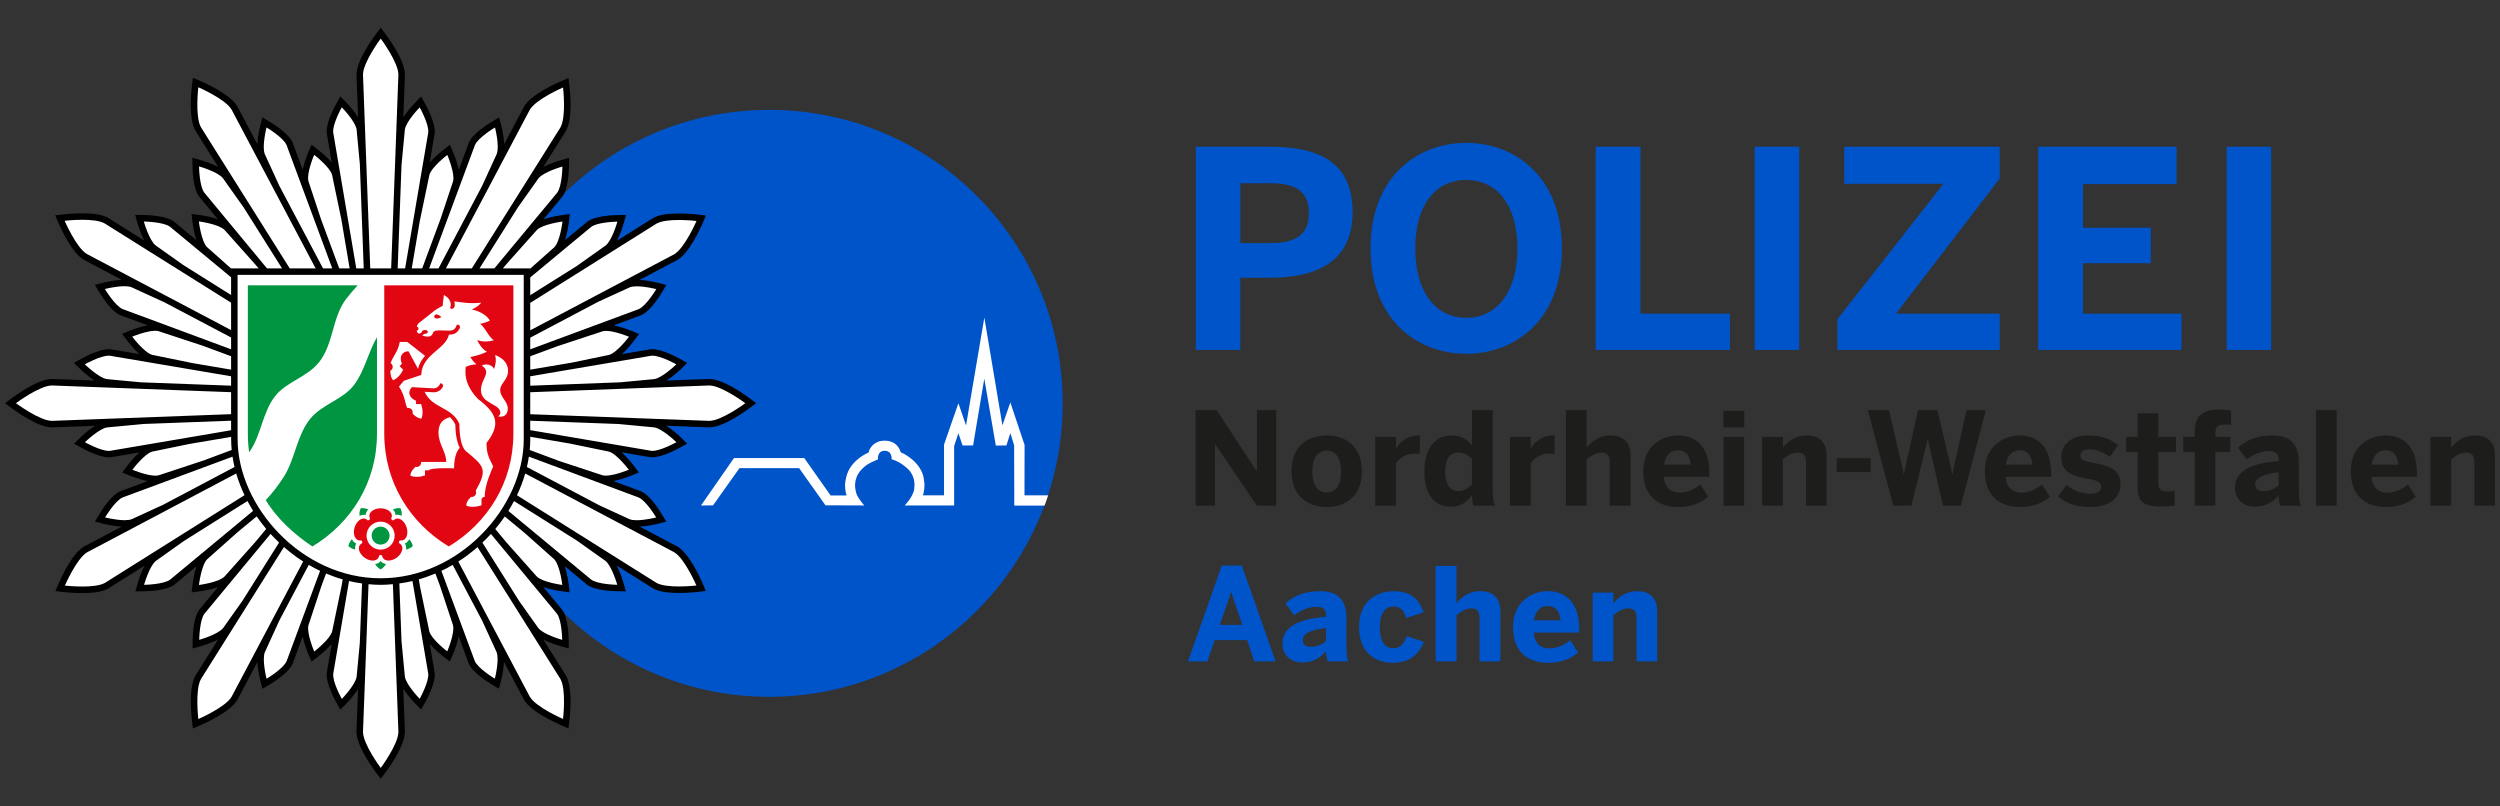
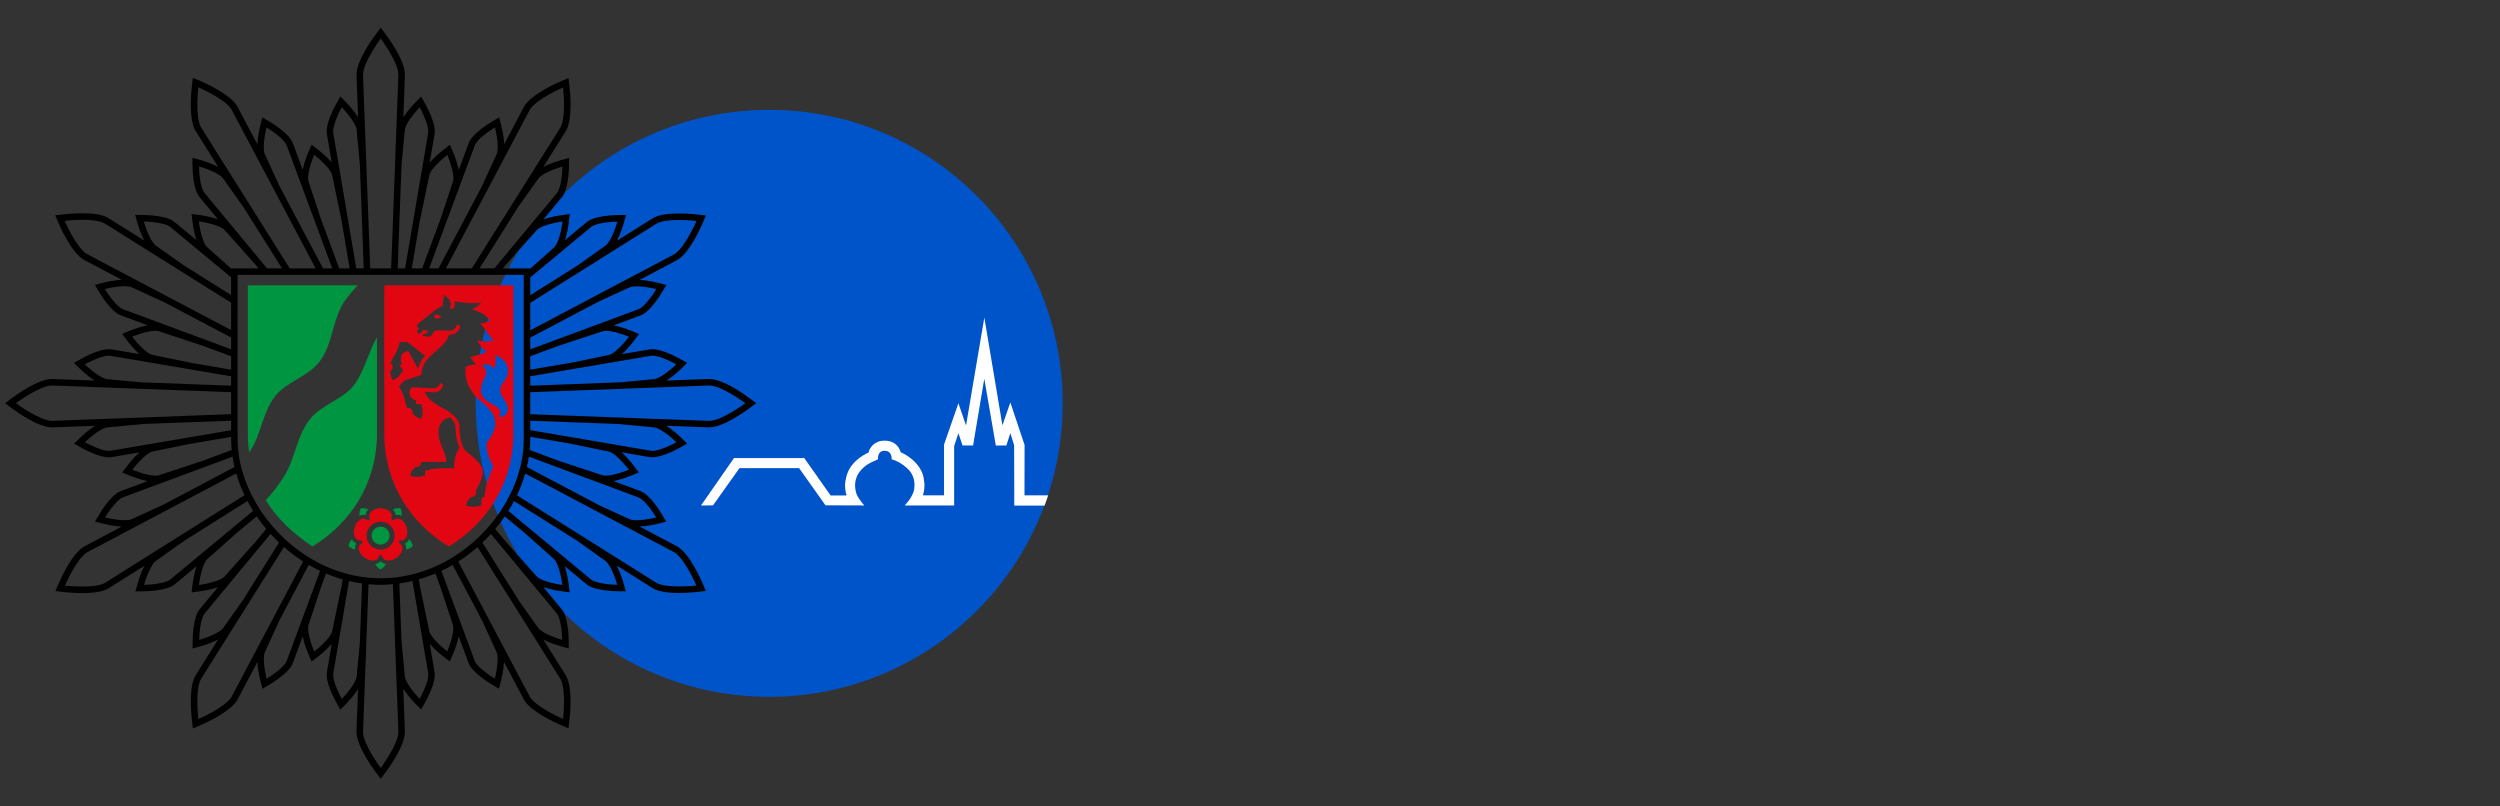
<svg xmlns="http://www.w3.org/2000/svg" height="80" width="248">
  <rect width="100%" height="100%" fill="#333333" stroke="none" />
  <path d="M105.418 40.01c0 16.08-13.035 29.113-29.111 29.113-16.082 0-29.116-13.033-29.116-29.113 0-16.077 13.034-29.111 29.116-29.111 16.076-.001 29.111 13.034 29.111 29.111z" fill="#0054CA" />
  <g fill="#0054CA">
-     <path d="M118.622 34.715V14.557h7.329c4.305 0 8.227 1.145 8.227 6.457 0 5.422-4.246 6.538-8.279 6.538h-2.861v7.163h-4.416zm4.414-10.599h3.022c2.753 0 3.786-1.063 3.786-2.996 0-1.878-1.006-2.941-3.786-2.941h-3.022v5.937zM135.955 24.637c0-7.084 4.63-10.462 9.505-10.462 4.85 0 9.479 3.378 9.479 10.462 0 7.081-4.63 10.458-9.479 10.458-4.875 0-9.505-3.377-9.505-10.458zm14.572 0c0-4.224-1.961-6.786-5.067-6.786-3.134 0-5.066 2.563-5.066 6.786 0 4.223 1.933 6.892 5.066 6.892 3.106-.001 5.067-2.67 5.067-6.892zM158.293 34.715V14.557h4.443v16.562h8.878v3.597h-13.321zM174.072 34.715V14.557h4.412v20.158h-4.412zM182.275 34.715v-3.05l10.511-13.43h-9.834v-3.679h15.418v3.159l-10.292 13.402h10.292v3.597h-16.095zM202.19 34.715V14.557h13.729v3.704h-9.284v4.333h6.723v3.513h-6.723v5.012h9.776v3.597H202.19zM220.885 34.715V14.557h4.411v20.158h-4.411z" />
-   </g>
+     </g>
  <g fill="#1D1D1B">
-     <path d="M118.604 50.161v-9.474h2.089l3.965 6.042h.028v-6.042h1.92v9.474h-1.92l-4.137-6.093h-.025v6.093h-1.92zM128.118 46.755c0-2.675 1.836-3.562 3.501-3.562 1.646 0 3.479.887 3.479 3.562 0 2.649-1.832 3.548-3.479 3.548-1.653 0-3.501-.899-3.501-3.548zm4.916.014c0-1.144-.393-2.057-1.415-2.057-.994 0-1.436.827-1.436 2.057 0 1.14.381 2.087 1.436 2.087.972-.001 1.415-.848 1.415-2.087zM136.415 50.161v-6.822h2.064v1.14h.012c.376-.577 1.023-1.285 2.309-1.285h.063l-.025 1.832c-.083-.012-.412-.035-.536-.035-.823 0-1.435.431-1.822.936v4.235h-2.065zM141.301 46.808c0-2.359 1.084-3.614 2.649-3.614.924 0 1.583.338 2.07.998v-3.504h2.064v7.809c0 .822.05 1.32.205 1.665h-2.115c-.084-.171-.154-.681-.154-1.021-.45.611-1.086 1.126-2.095 1.126-1.552-.001-2.624-1.104-2.624-3.459zm4.72 1.239v-2.52c-.45-.424-.816-.63-1.353-.63-.86 0-1.31.653-1.31 1.896 0 1.138.412 1.922 1.333 1.922.526.001 1-.32 1.33-.668zM149.791 50.161v-6.822h2.058v1.14h.019c.367-.577 1.022-1.285 2.301-1.285h.061l-.024 1.832c-.074-.012-.405-.035-.536-.035-.816 0-1.434.431-1.819.936v4.235h-2.06zM155.335 50.161v-9.474h2.058v3.724c.411-.537 1.165-1.218 2.358-1.218 1.164 0 1.995.581 1.995 1.984v4.983h-2.059v-4.328c0-.611-.231-.936-.792-.936-.567 0-1.041.28-1.503.679v4.585h-2.057zM163.008 46.755c0-2.649 2.02-3.562 3.428-3.562 1.412 0 3.138.708 3.138 3.805v.306h-4.521c.106 1.128.729 1.565 1.589 1.565.806 0 1.561-.398 2.022-.822l.791 1.228c-.791.681-1.778 1.028-2.969 1.028-1.775 0-3.478-.912-3.478-3.548zm4.719-.667c-.098-.961-.534-1.422-1.303-1.422-.642 0-1.191.424-1.347 1.422h2.65zM170.96 42.403v-1.652h2.07v1.652h-2.07zm.012 7.758v-6.822h2.047v6.822h-2.047zM174.803 50.161v-6.822h2.057v1.072c.412-.537 1.166-1.218 2.358-1.218 1.152 0 1.982.581 1.982 1.984v4.983h-2.045v-4.328c0-.611-.231-.936-.811-.936-.549 0-1.022.28-1.485.679v4.585h-2.056zM182.2 46.831v-1.38h3.368v1.38H182.2zM187.813 50.161l-2.526-9.474h2.103l.997 4.314c.182.694.332 1.267.462 2.07h.025c.111-.778.269-1.376.437-2.059l.959-4.326h1.922l1.021 4.352c.181.757.319 1.194.45 2.033h.025c.123-.851.243-1.239.424-2.008l.959-4.377h1.922l-2.477 9.474h-1.777l-1.495-6.593h-.025l-1.604 6.593h-1.802zM196.902 46.755c0-2.649 2.026-3.562 3.431-3.562 1.409 0 3.137.708 3.137 3.805v.306h-4.517c.102 1.128.731 1.565 1.586 1.565.811 0 1.564-.398 2.026-.822l.791 1.228c-.791.681-1.775 1.028-2.969 1.028-1.782 0-3.485-.912-3.485-3.548zm4.727-.667c-.105-.961-.535-1.422-1.309-1.422-.636 0-1.192.424-1.342 1.422h2.651zM204.163 49.249l.823-1.145c.61.535 1.534.876 2.37.876.637 0 1.085-.218 1.085-.665 0-.468-.356-.648-1.291-.819-1.297-.228-2.675-.535-2.675-2.136 0-1.368 1.121-2.167 2.649-2.167 1.39 0 2.238.361 2.993.961l-.806 1.167c-.689-.475-1.371-.743-2.013-.743-.586 0-.917.231-.917.6 0 .412.369.581 1.218.729 1.339.229 2.76.542 2.76 2.089 0 1.653-1.435 2.307-3.004 2.307-1.501 0-2.5-.463-3.192-1.054zM212.053 48.239v-3.404h-1.141v-1.496h1.141v-2.346h2.052v2.346h1.753v1.496h-1.753v2.955c0 .729.199.961.943.961.229 0 .541-.023.677-.074v1.473c-.148.037-.901.098-1.352.098-2.026-.001-2.32-.73-2.32-2.009zM217.719 50.161v-5.326h-1.143v-1.496h1.143v-.473c0-1.144.342-2.231 2.361-2.231.399 0 1.13.065 1.246.091v1.435c-.104-.025-.397-.053-.604-.053-.497 0-.959.09-.959.819v.412h1.484v1.496h-1.484v5.326h-2.044zM221.709 48.42c0-1.575 1.336-2.443 4.329-2.687v-.169c0-.5-.256-.815-.924-.815-.867 0-1.607.354-2.237.841l-.874-1.179c.681-.611 1.703-1.218 3.405-1.218 1.871 0 2.637.926 2.637 2.677v2.626c0 .822.058 1.32.193 1.665h-2.044c-.096-.282-.156-.611-.156-.998-.63.704-1.373 1.103-2.383 1.103-1.048 0-1.946-.679-1.946-1.846zm4.329-.292v-1.271c-1.63.167-2.32.579-2.32 1.202 0 .438.312.657.761.657.717 0 1.215-.245 1.559-.588zM229.75 50.161v-9.474h2.052v9.474h-2.052zM233.2 46.755c0-2.649 2.019-3.562 3.428-3.562 1.411 0 3.137.708 3.137 3.805v.306h-4.521c.107 1.128.73 1.565 1.59 1.565.806 0 1.56-.398 2.021-.822l.792 1.228c-.792.681-1.778 1.028-2.969 1.028-1.775 0-3.478-.912-3.478-3.548zm4.719-.667c-.098-.961-.535-1.422-1.303-1.422-.642 0-1.191.424-1.347 1.422h2.65zM241.096 50.161v-6.822h2.063v1.072c.412-.537 1.166-1.218 2.358-1.218 1.152 0 1.982.581 1.982 1.984v4.983h-2.045v-4.328c0-.611-.231-.936-.811-.936-.551 0-1.022.28-1.485.679v4.585h-2.062z" />
-   </g>
+     </g>
  <g fill="#0054CA">
-     <path d="m117.847 65.612 3.355-9.513h1.983l3.356 9.513h-2.112l-.704-2.116h-3.227l-.729 2.116h-1.922zm3.161-3.626h2.23l-1.088-3.222h-.03l-1.112 3.222zM127.221 63.869c0-1.575 1.333-2.441 4.324-2.687v-.167c0-.5-.256-.815-.921-.815-.867 0-1.61.353-2.24.839l-.867-1.179c.674-.609 1.703-1.216 3.405-1.216 1.864 0 2.639.924 2.639 2.675v2.626c0 .824.049 1.32.188 1.667h-2.047c-.086-.282-.156-.611-.156-1-.623.704-1.363 1.104-2.38 1.104-1.049.001-1.945-.68-1.945-1.847zm4.324-.292v-1.271c-1.62.169-2.313.579-2.313 1.204 0 .436.308.655.757.655.714 0 1.215-.245 1.556-.588zM134.815 62.206c0-2.726 1.934-3.562 3.443-3.562 1.858 0 2.574.984 2.967 2.091l-1.727.572c-.269-.868-.661-1.146-1.266-1.146-.829 0-1.36.697-1.36 2.057 0 1.216.388 2.089 1.336 2.089.547 0 1.047-.292 1.34-1.214l1.708.586c-.437 1.065-1.284 2.075-3.086 2.075-1.601 0-3.355-.9-3.355-3.548zM142.42 65.612v-9.474h2.064v3.722c.411-.535 1.164-1.216 2.355-1.216 1.167 0 1.997.579 1.997 1.991v4.977h-2.064v-4.33c0-.611-.231-.934-.793-.934s-1.035.287-1.495.679v4.585h-2.064zM150.092 62.206c0-2.649 2.027-3.562 3.429-3.562 1.409 0 3.138.706 3.138 3.805v.304h-4.514c.098 1.13.728 1.567 1.582 1.567.811 0 1.566-.4 2.026-.824l.793 1.236c-.793.672-1.777 1.021-2.967 1.021-1.786.001-3.487-.911-3.487-3.547zm4.727-.669c-.108-.959-.538-1.42-1.311-1.42-.637 0-1.191.424-1.34 1.42h2.651zM157.993 65.612v-6.824h2.059v1.072c.412-.535 1.166-1.216 2.356-1.216 1.155 0 1.984.579 1.984 1.991v4.977h-2.046v-4.33c0-.611-.229-.934-.806-.934-.555 0-1.028.287-1.489.679v4.585h-2.058z" />
-   </g>
-   <path d="M74.157 39.685c-.25-.185-2.477-1.818-3.785-1.819l-8.795.332 3.376-.317c.892-.117 2.244-1.41 2.394-1.556l.313-.305-.378-.213c-.166-.092-1.633-.896-2.537-.896-.063 0-.121.005-.19.013l-7.958 1.352 3.937-.813c.867-.237 2.015-1.745 2.147-1.918l.245-.324-.38-.158c-.059-.024-1.473-.606-2.4-.606-.16 0-.3.02-.436.057l-4.618 1.524 8.411-3.118c.831-.344 1.802-1.941 1.91-2.124l.222-.373-.418-.106c-.048-.012-1.133-.284-2.016-.284-.352 0-.625.04-.847.133l-3.109 1.426 7.82-4.134c1.12-.647 2.23-3.174 2.352-3.458l.174-.4-.433-.05c-.032-.003-.843-.099-1.773-.099-1.123 0-1.927.138-2.407.417l-7.529 4.725 2.846-2.021c.713-.544 1.235-2.342 1.291-2.547l.118-.418-.432.009c-.212.002-2.08.042-2.803.594l-6.235 5.168 3.012-2.678c.631-.64.872-2.524.897-2.737l.051-.403-.408.055c-.209.027-2.089.29-2.731.94L49.83 26.17l5.723-6.899c.549-.712.59-2.581.592-2.793l.006-.435-.416.118c-.204.058-2.002.578-2.554 1.3l-2.03 2.858 4.744-7.552c.649-1.12.346-3.865.31-4.172l-.053-.435-.397.171c-.285.122-2.811 1.235-3.466 2.367l-4.156 7.861 1.467-3.193c.345-.827-.102-2.646-.151-2.853l-.106-.418-.373.218c-.183.108-1.782 1.079-2.131 1.919l-2.849 7.675 1.291-3.895c.227-.874-.503-2.623-.588-2.821l-.16-.375-.325.248c-.169.13-1.661 1.299-1.894 2.181l-.995 4.777 1.512-8.866c.117-.889-.784-2.53-.884-2.713l-.212-.378-.304.308c-.146.154-1.442 1.504-1.563 2.403l-.328 3.498.331-8.921c.001-1.292-1.629-3.52-1.816-3.77l-.259-.348-.259.348c-.184.25-1.819 2.478-1.82 3.78l.331 8.83-.322-3.436c-.118-.89-1.413-2.24-1.56-2.394l-.301-.309-.212.378c-.104.183-1.002 1.824-.884 2.724l1.476 8.71-.965-4.645c-.228-.868-1.72-2.036-1.892-2.167l-.325-.248-.16.374c-.085.2-.816 1.948-.583 2.84l1.317 3.971-2.879-7.771c-.344-.83-1.943-1.801-2.123-1.91l-.371-.218-.107.418c-.055.206-.498 2.023-.152 2.864l1.444 3.152-4.159-7.863c-.646-1.123-3.172-2.233-3.459-2.356l-.397-.17-.05.429c-.039.311-.338 3.057.315 4.186l4.798 7.628-2.087-2.941c-.547-.712-2.344-1.233-2.545-1.293l-.419-.118.006.435c.001.213.042 2.081.598 2.803l5.65 6.823-3.175-3.561c-.636-.638-2.51-.899-2.723-.931l-.404-.052.048.404c.025.214.267 2.098.916 2.749l3.141 2.791-6.401-5.302c-.712-.544-2.585-.588-2.797-.59l-.431-.006.119.419c.055.205.581 1.999 1.304 2.553l2.768 1.962-7.481-4.691c-.468-.269-1.273-.405-2.39-.405-.936 0-1.751.096-1.785.1l-.431.05.173.4c.124.284 1.234 2.811 2.366 3.462l7.987 4.213-3.29-1.506c-.208-.09-.485-.131-.837-.131-.883 0-1.967.273-2.012.284l-.422.106.222.374c.108.179 1.079 1.779 1.92 2.128l8.333 3.088-4.568-1.503c-.122-.036-.258-.051-.416-.051-.931 0-2.346.582-2.404.605l-.377.159.245.324c.128.174 1.279 1.681 2.167 1.923l4.18.859-8.242-1.396c-.055-.006-.116-.011-.175-.011-.91 0-2.375.804-2.537.896l-.382.214.313.3c.15.149 1.502 1.441 2.405 1.56l3.386.318-8.818-.33c-1.295 0-3.519 1.635-3.769 1.82l-.348.262.348.259c.25.184 2.473 1.817 3.77 1.816H5.2l9.076-.342-3.654.345c-.889.116-2.245 1.41-2.395 1.56l-.312.302.381.21c.164.09 1.629.9 2.538.9.06 0 .121-.004.187-.014l7.943-1.352-3.911.806c-.87.237-2.02 1.752-2.148 1.918l-.245.336.377.15c.058.025 1.473.608 2.403.608.156 0 .296-.018.432-.055l4.612-1.524-8.403 3.116c-.83.346-1.8 1.943-1.909 2.126l-.222.375.422.104c.043.012 1.129.282 2.016.282.349 0 .624-.039.847-.129l3.133-1.436-7.85 4.147c-1.118.651-2.228 3.173-2.351 3.459l-.169.402.428.049c.034.002.842.099 1.772.099 1.123 0 1.932-.138 2.412-.416l7.498-4.715-2.806 1.997c-.712.545-1.238 2.341-1.293 2.545l-.118.42.435-.006c.208-.004 2.082-.043 2.803-.603l6.419-5.324-3.197 2.846c-.636.642-.877 2.518-.901 2.733l-.047.408.403-.053c.213-.025 2.088-.292 2.733-.943l3.188-3.573-5.669 6.84c-.546.714-.589 2.587-.592 2.797l-.005.436.418-.12c.201-.057 1.998-.578 2.552-1.302l1.928-2.712-4.669 7.427c-.645 1.115-.346 3.861-.308 4.173l.049.43.397-.175c.289-.124 2.814-1.229 3.467-2.365l4.164-7.87-1.456 3.176c-.341.823.103 2.646.157 2.845l.107.424.372-.222c.18-.105 1.779-1.076 2.126-1.922l2.92-7.865-1.366 4.114c-.228.866.503 2.624.589 2.815l.16.379.326-.251c.171-.132 1.663-1.294 1.895-2.181l.966-4.661-1.485 8.734c-.117.888.78 2.529.883 2.714l.212.383.301-.314c.146-.148 1.443-1.502 1.563-2.404l.315-3.331-.33 8.775c.001 1.292 1.636 3.522 1.82 3.77l.259.347.259-.347c.187-.247 1.815-2.478 1.815-3.783l-.333-8.966.33 3.535c.119.893 1.415 2.244 1.562 2.393l.303.314.212-.383c.1-.185 1.002-1.826.883-2.726l-1.459-8.568.94 4.524c.229.871 1.721 2.031 1.89 2.165l.325.251.161-.381c.084-.191.815-1.947.582-2.833l-1.351-4.073 2.912 7.855c.344.832 1.941 1.807 2.125 1.912l.373.22.107-.422c.049-.199.498-2.02.148-2.854l-1.42-3.103 4.134 7.814c.649 1.126 3.175 2.233 3.46 2.359l.397.175.053-.434c.035-.313.338-3.056-.317-4.189l-4.629-7.361 1.906 2.685c.545.712 2.342 1.235 2.546 1.29l.416.12-.005-.434c-.001-.212-.042-2.083-.597-2.805l-5.6-6.764 3.127 3.511c.63.638 2.509.904 2.718.932l.407.051-.051-.406c-.023-.216-.265-2.09-.91-2.747l-3.126-2.79 6.375 5.287c.709.552 2.581.595 2.793.597l.431.006-.117-.42c-.056-.206-.578-1.998-1.299-2.558l-2.841-2.016 7.55 4.744c.471.274 1.275.407 2.401.407.928 0 1.736-.092 1.77-.096l.431-.047-.172-.402c-.123-.286-1.232-2.808-2.362-3.465l-7.702-4.071 3.008 1.385c.213.086.486.125.842.125.881 0 1.963-.267 2.007-.278l.422-.105-.223-.377c-.108-.183-1.077-1.778-1.918-2.13l-8.31-3.091 4.535 1.503c.122.033.259.049.417.049.931 0 2.345-.583 2.402-.606l.377-.15-.244-.334c-.129-.166-1.277-1.683-2.167-1.924l-4.054-.835 8.128 1.389c.058.004.116.01.18.01.905 0 2.37-.809 2.537-.898l.377-.21-.312-.304c-.15-.149-1.501-1.441-2.404-1.56l-3.529-.335 8.955.334h.013c1.295 0 3.521-1.634 3.771-1.818l.348-.259-.345-.262z" fill="#FFF" />
+     </g>
  <path d="M74.32 39.479c-.42-.316-2.592-1.886-3.963-1.887h-.012l-.012.001-4.209.158c.664-.424 1.258-.987 1.421-1.146l.621-.605-.756-.425c-.282-.156-1.729-.937-2.698-.937-.074 0-.149.005-.215.014h-.012l-.015.004-2.777.471c.582-.521 1.073-1.158 1.21-1.342l.489-.652-.754-.313c-.119-.048-.945-.384-1.76-.544l2.697-.999.01-.004.011-.005c.908-.377 1.88-1.948 2.063-2.257l.446-.744-.84-.214c-.042-.012-.957-.241-1.812-.287l3.721-1.968.01-.005.012-.007c1.186-.686 2.281-3.129 2.49-3.612l.341-.795-.861-.103c-.034-.003-.863-.1-1.814-.1-1.196 0-2.033.146-2.558.452l-.01.005-.011.007-3.571 2.239c.364-.7.602-1.496.666-1.719l.236-.835-.867.012c-.362.005-2.21.062-2.988.659l-.009.007-.01.007-2.181 1.809c.243-.741.352-1.543.377-1.769l.098-.813-.811.108c-.229.032-1.047.153-1.792.411l1.841-2.224.008-.009.007-.009c.599-.776.656-2.625.661-2.986l.012-.866-.834.234c-.223.064-1.017.301-1.723.665l2.237-3.563.007-.011.006-.011c.686-1.187.413-3.852.35-4.372l-.102-.861-.795.34c-.483.208-2.926 1.305-3.611 2.492l-.006.012-.005.009-1.958 3.707c-.04-.792-.229-1.595-.287-1.817l-.214-.842-.744.445c-.311.183-1.881 1.152-2.257 2.061l-.004.011-.007.011-.993 2.674c-.158-.765-.468-1.519-.555-1.727l-.323-.753-.647.5c-.187.141-.836.655-1.357 1.256l.485-2.85.001-.011.001-.012c.129-.973-.745-2.598-.92-2.915l-.421-.754-.604.62c-.161.164-.733.768-1.16 1.438l.156-4.21.001-.012v-.011c0-1.371-1.566-3.543-1.881-3.963l-.518-.697-.518.697c-.316.419-1.886 2.592-1.886 3.963v.023l.156 4.191c-.425-.666-.992-1.266-1.15-1.429l-.606-.62-.425.757c-.175.317-1.05 1.94-.922 2.914l.001.012.002.011.482 2.847c-.52-.6-1.167-1.112-1.352-1.252l-.647-.501-.323.755c-.088.208-.397.96-.555 1.725l-.987-2.665-.005-.011-.004-.011c-.378-.908-1.949-1.879-2.258-2.063l-.744-.445-.215.84c-.058.225-.249 1.031-.284 1.825l-1.978-3.733-.005-.01-.006-.012c-.686-1.186-3.129-2.282-3.611-2.491l-.799-.343-.099.861c-.063.524-.333 3.19.352 4.377l.006.01.007.01 2.246 3.577c-.705-.366-1.5-.603-1.722-.668l-.835-.234.011.865c.004.362.061 2.211.659 2.988l.007.009.008.01 1.84 2.224c-.747-.263-1.568-.384-1.798-.413l-.812-.107.099.813c.026.228.135 1.034.382 1.779L17.283 22l-.009-.007-.01-.008c-.777-.597-2.625-.653-2.988-.657l-.866-.012.236.835c.064.222.297 1.009.659 1.71l-3.574-2.24-.011-.007-.01-.009c-.528-.301-1.361-.447-2.553-.447-.952 0-1.785.099-1.822.102l-.86.1.343.798c.21.483 1.307 2.925 2.493 3.61l.01.007.011.005 3.74 1.972c-.858.048-1.781.279-1.822.29l-.84.214.444.745c.184.309 1.154 1.88 2.063 2.254l.01.008.011.004 2.698 1c-.818.159-1.643.496-1.762.543l-.757.314.489.652c.141.186.64.829 1.227 1.353l-2.801-.475-.012-.002-.012-.001c-.067-.01-.142-.013-.218-.013-.969 0-2.417.779-2.695.936L7.339 36l.621.605c.163.157.759.722 1.422 1.146l-4.198-.156h-.025c-1.372.002-3.543 1.571-3.963 1.888l-.696.514.696.518c.42.317 2.591 1.883 3.963 1.883h.023l4.239-.157c-.674.426-1.284.996-1.448 1.161l-.621.61.755.419c.28.157 1.727.939 2.694.939.078 0 .152-.008.219-.016l.024-.004 2.787-.471c-.581.518-1.074 1.157-1.209 1.342l-.495.648.759.316c.117.047.947.38 1.762.543l-2.698 1-.011.006-.011.004c-.909.377-1.879 1.945-2.063 2.26l-.446.745.84.216c.042.01.958.239 1.814.282l-3.726 1.971-.007.005-.01.008c-1.187.687-2.281 3.13-2.49 3.612l-.343.794.864.108c.034.002.86.096 1.809.096 1.199 0 2.034-.151 2.563-.453l.01-.006.011-.006 3.578-2.247c-.362.704-.599 1.492-.663 1.714l-.236.831.867-.012c.362-.006 2.21-.057 2.988-.652l.01-.008.009-.006 2.18-1.811c-.245.743-.354 1.545-.38 1.772l-.098.816.811-.11c.23-.031 1.051-.148 1.798-.407l-1.829 2.208-.007.01-.007.008c-.598.778-.655 2.628-.66 2.986l-.011.869.835-.237c.219-.059 1-.292 1.698-.655l-2.239 3.571-.007.008-.006.012c-.686 1.185-.414 3.852-.351 4.371l.099.865.798-.348c.482-.208 2.925-1.302 3.611-2.486l.006-.01.006-.012 1.981-3.744c.035.795.226 1.601.284 1.826l.214.835.745-.437c.309-.188 1.879-1.157 2.257-2.065l.005-.012.004-.012.984-2.661c.159.769.471 1.525.559 1.735l.323.753.65-.498c.181-.135.825-.655 1.344-1.247l-.48 2.824-.002.012v.012c-.128.971.745 2.601.92 2.914l.424.755.605-.622c.159-.16.724-.759 1.148-1.415l-.156 4.21v.023c0 1.373 1.57 3.546 1.886 3.97l.518.688.518-.688c.315-.424 1.881-2.597 1.881-3.972v-.022l-.158-4.248c.426.673 1 1.279 1.161 1.441l.604.622.425-.755c.176-.313 1.05-1.941.92-2.914l-.003-.023-.48-2.818c.52.59 1.16 1.106 1.34 1.241l.65.5.323-.755c.087-.208.398-.963.557-1.728l.983 2.655.005.012.004.012c.378.906 1.949 1.879 2.258 2.067l.744.437.215-.837c.057-.224.247-1.023.283-1.816l1.978 3.734.005.012.006.01c.685 1.185 3.128 2.278 3.611 2.488l.795.348.102-.865c.063-.521.336-3.188-.35-4.371l-.006-.012-.007-.01-2.231-3.556c.698.359 1.474.593 1.693.651l.834.235-.012-.869c-.004-.356-.061-2.204-.659-2.984l-.007-.01-.007-.008-1.833-2.212c.745.257 1.56.374 1.789.401l.81.114-.095-.816c-.031-.228-.14-1.031-.384-1.778l2.185 1.814.01.008.009.01c.776.592 2.622.648 2.984.65l.87.012-.236-.829c-.064-.224-.301-1.016-.666-1.724l3.581 2.249.009.006.01.006c.526.302 1.364.453 2.561.453.951 0 1.777-.094 1.811-.096l.86-.108-.339-.794c-.208-.482-1.304-2.924-2.488-3.612l-.011-.006-.012-.006-3.704-1.957c.849-.047 1.75-.271 1.79-.282l.84-.214-.444-.743c-.182-.316-1.153-1.885-2.06-2.264l-.022-.008-2.709-1.008c.819-.161 1.644-.494 1.762-.541l.754-.316-.489-.648c-.137-.185-.632-.828-1.217-1.35l2.804.479h.015l.012.002c.068.01.143.014.218.014.991 0 2.522-.837 2.697-.936l.755-.419-.621-.608c-.163-.167-.771-.735-1.443-1.163l4.228.155.012.002h.012c1.372 0 3.543-1.567 3.963-1.884l.696-.518-.696-.514zm-9.742-4.186c.045-.006.088-.009.134-.009.85 0 2.381.856 2.381.856s-1.399 1.362-2.208 1.469l-3.355.316-8.931.337v-.935l11.979-2.034zm-2.183-1.888s-1.189 1.586-1.975 1.802l-3.717.769-4.104.694v-1.328l2.739-1.012 4.444-1.466c.095-.026.208-.041.333-.041.879 0 2.28.582 2.28.582zm2.711-4.726s-1.003 1.678-1.756 1.991l-10.751 3.984v-1.156l6.763-3.572 3.097-1.417c.182-.077.434-.105.712-.105.854-.001 1.935.275 1.935.275zm.014-6.492c.5-.286 1.408-.364 2.234-.364.924 0 1.739.097 1.739.097s-1.16 2.694-2.221 3.31l-14.273 7.539v-2.721l12.521-7.861zm-6.476.323c.646-.496 2.603-.522 2.603-.522s-.533 1.879-1.178 2.375l-2.832 2.01-4.638 2.912v-1.763l6.045-5.012zm-2.844-.533s-.236 1.968-.812 2.549l-2.39 2.124v-.026h-2.715l.28-.337 3.097-3.475c.574-.577 2.54-.835 2.54-.835zm-3.845 21.591c.002 3.334-1.58 6.793-4.157 9.411-2.572 2.62-6.125 4.387-10.041 4.385-3.89.002-7.44-1.769-10.016-4.389-2.579-2.624-4.17-6.087-4.168-9.419l-.005-.712V27.27h28.385v15.575l.002.723zm3.837-27.047s-.028 1.956-.525 2.602l-6.226 7.501h-1.473l3.827-6.083 2.02-2.844c.498-.647 2.377-1.176 2.377-1.176zm-3.243-5.62c.612-1.062 3.305-2.223 3.305-2.223s.345 2.914-.267 3.975l-8.781 13.97h-2.571l8.314-15.722zm-5.438 3.497c.314-.757 1.994-1.754 1.994-1.754s.48 1.896.165 2.647l-1.455 3.171-4.312 8.16h-.931l4.539-12.224zm-2.737.971s.776 1.823.573 2.611l-1.231 3.699-1.834 4.943h-1.036l.792-4.668.956-4.594c.208-.785 1.78-1.991 1.78-1.991zm-4.211-2.51c.107-.811 1.471-2.207 1.471-2.207s.954 1.704.846 2.511l-2.292 13.46h-.739l.383-10.27.331-3.494zm-2.395-9.031s1.753 2.354 1.753 3.577l-.718 19.218h-2.075l-.719-19.218c.001-1.223 1.759-3.577 1.759-3.577zm-3.863 6.817s1.362 1.396 1.47 2.207l.321 3.419.386 10.353h-.74l-2.285-13.468c-.106-.807.848-2.511.848-2.511zm-2.74 4.715s1.57 1.207 1.779 1.993l.923 4.438.817 4.832h-1.032l-1.802-4.859-1.254-3.792c-.209-.788.569-2.612.569-2.612zm-4.726-2.718s1.679 1 1.992 1.757l4.529 12.225h-.916l-4.332-8.186-1.442-3.146c-.312-.753.169-2.65.169-2.65zm-6.499-.01c-.611-1.062-.267-3.975-.267-3.975s2.693 1.16 3.305 2.223l8.332 15.743h-2.57l-8.8-13.991zm.327 6.478c-.496-.648-.522-2.602-.522-2.602s1.879.532 2.375 1.178l2.073 2.924 3.784 6.013h-1.49l-6.22-7.513zm1.997 3.691 3.042 3.407.345.415h-2.727v.01l-2.386-2.119c-.576-.58-.812-2.551-.812-2.551s1.966.262 2.538.838zm-7.996-.825s1.954.025 2.603.521l6.053 5.012v1.757L18.197 26.3l-2.75-1.949c-.646-.496-1.179-2.375-1.179-2.375zm-5.637 3.229c-1.057-.611-2.218-3.304-2.218-3.304s.819-.098 1.744-.098c.822 0 1.73.077 2.229.362l12.538 7.862v2.717L8.631 25.205zm3.532 5.453c-.757-.313-1.756-1.991-1.756-1.991s1.082-.275 1.935-.275c.275 0 .531.028.714.106l3.257 1.492 6.611 3.487v1.172l-10.761-3.991zm.953 2.737s1.403-.583 2.282-.583c.124 0 .233.012.332.041l4.365 1.438 2.829 1.046v1.332l-3.85-.652-3.981-.818c-.79-.22-1.977-1.804-1.977-1.804zm-4.705 2.744s1.528-.856 2.378-.856c.049 0 .092.002.133.008l12.001 2.036v.932l-8.933-.333-3.37-.317c-.809-.108-2.209-1.47-2.209-1.47zM5.16 41.748c-1.228 0-3.577-1.751-3.577-1.751s2.35-1.757 3.577-1.758l17.764.666v2.18l-17.764.663zm5.781 2.97c-.044.006-.089.01-.138.01-.848 0-2.376-.859-2.376-.859s1.398-1.363 2.208-1.471l3.63-.341 8.66-.324v.947l-11.984 2.038zm2.19 1.88s1.188-1.584 1.975-1.8l3.697-.761 4.123-.698.002.22c0 .19.007.368.017.557.008.177.022.343.038.52v.002l-2.797 1.044-4.441 1.465c-.095.027-.208.039-.333.039-.879-.001-2.281-.588-2.281-.588zm-2.709 4.73s1.003-1.677 1.756-1.988l10.888-4.038c.024.161.054.317.083.482.005.029.012.061.018.088.029.153.06.309.098.455l-7.078 3.744-3.118 1.432c-.182.072-.435.1-.713.1-.854 0-1.934-.275-1.934-.275zm-.014 6.495c-.5.286-1.416.36-2.238.36-.923 0-1.734-.092-1.734-.092s1.16-2.692 2.219-3.311l14.778-7.811c.213.733.489 1.451.824 2.153l-13.849 8.701zm6.486-.338c-.646.503-2.603.53-2.603.53s.533-1.885 1.179-2.379l2.788-1.98 6.289-3.954c0 .002.001.002.001.002.085.159.172.32.262.471.026.047.053.097.08.14.073.119.142.245.218.362l-8.214 6.808zm2.84.546s.237-1.969.812-2.55l3.021-2.688 1.895-1.566c.292.423.609.839.946 1.243l-1.084 1.302-3.052 3.42c-.572.584-2.538.839-2.538.839zm.029 5.44s.025-1.955.522-2.596l6.553-7.911c.002 0 .004.002.006.004.266.288.542.57.826.839.005.004.009.008.014.014l-3.626 5.768-1.919 2.706c-.498.646-2.376 1.176-2.376 1.176zm3.216 5.638c-.612 1.059-3.306 2.22-3.306 2.22s-.344-2.916.268-3.979l8.228-13.088c.136.124.272.231.409.348.032.027.065.053.1.078.119.094.237.194.358.282.074.055.151.116.225.171.091.063.182.127.273.198.176.119.358.243.54.358l-7.095 13.412zm5.458-3.532c-.313.753-1.992 1.753-1.992 1.753s-.482-1.896-.167-2.647l1.442-3.149 2.91-5.501c.001.002.001.002.002.002.167.099.34.192.512.287.016.008.031.02.047.027.186.094.375.188.562.278l-3.316 8.95zm2.735-.947s-.779-1.819-.571-2.614l1.291-3.906.452-1.218c.256.105.515.208.776.3.021.008.04.012.058.021.268.099.539.187.817.261l-.116.679-.93 4.483c-.207.786-1.777 1.994-1.777 1.994zm4.521-.839-.315 3.327c-.107.814-1.47 2.215-1.47 2.215s-.954-1.704-.847-2.519l1.562-9.176c.207.047.414.095.624.136.008.002.015.002.022.002.214.039.429.072.646.102l-.222 5.913zm2.075 12.386s-1.757-2.354-1.758-3.579l.549-14.646c.193.014.381.036.575.044.205.01.413.018.625.02.212-.002.421-.01.632-.02.195-.008.387-.03.582-.046l.549 14.646c-.001 1.227-1.754 3.581-1.754 3.581zm3.865-6.856s-1.363-1.398-1.471-2.213L39.83 63.6l-.215-5.723c.218-.031.435-.063.651-.102.007 0 .016-.002.024-.004.211-.048.418-.089.626-.136l1.562 9.166c.109.809-.845 2.52-.845 2.52zm2.733-4.703s-1.572-1.206-1.779-1.992l-.904-4.338-.137-.816c.278-.076.549-.162.818-.263.015-.006.029-.01.048-.016.264-.092.524-.194.781-.3l.453 1.218 1.288 3.893c.21.795-.568 2.614-.568 2.614zm4.723 2.704s-1.679-1-1.992-1.753l-3.311-8.942c.002 0 .004 0 .007-.002.189-.088.373-.181.557-.274.012-.008.023-.014.035-.021.174-.097.351-.188.521-.291.001 0 .001-.002.002-.002l2.939 5.563 1.409 3.074c.315.752-.167 2.648-.167 2.648zm6.498.02c.612 1.065.267 3.978.267 3.978s-2.693-1.161-3.305-2.22l-7.084-13.396v-.002c.006-.004.012-.008.019-.014.175-.107.35-.228.52-.343.094-.071.186-.138.279-.202.073-.055.149-.112.221-.167.12-.088.238-.185.354-.278.039-.027.074-.057.109-.084.134-.114.266-.222.399-.34.001 0 .003-.002.004-.004l8.217 13.072zm-.34-6.467c.497.645.523 2.598.523 2.598s-1.879-.529-2.376-1.179L51.5 59.625l-3.645-5.799c.283-.267.557-.545.817-.829.012-.01.02-.02.029-.027l6.546 7.905zm-2.002-3.691-2.987-3.355-1.128-1.353c.335-.402.654-.818.943-1.241h.001l1.908 1.578 2.993 2.663c.57.585.806 2.552.806 2.552s-1.961-.261-2.536-.844zm7.986.828s-1.958-.029-2.603-.53l-8.198-6.797c.001-.002.001-.004.002-.004.075-.117.144-.241.215-.358.026-.045.054-.095.079-.138.091-.154.179-.317.264-.48l6.231 3.916 2.83 2.011c.647.495 1.18 2.38 1.18 2.38zm5.634-3.241c1.06.618 2.22 3.311 2.22 3.311s-.813.094-1.737.094c-.826 0-1.735-.076-2.235-.362l-13.831-8.686.001-.002c.333-.704.608-1.422.819-2.155l14.763 7.8zm-3.523-5.427c.753.312 1.754 1.988 1.754 1.988s-1.078.274-1.932.274c-.28 0-.533-.027-.717-.102l-2.98-1.371-7.2-3.807.001-.002c.037-.146.066-.298.094-.445.006-.033.013-.064.019-.094.03-.167.061-.325.084-.486l10.877 4.045zm-.964-2.746s-1.405.585-2.281.585c-.124 0-.238-.01-.336-.039l-4.327-1.428-2.887-1.079c0-.004 0-.01.001-.012.016-.169.029-.333.038-.506.01-.183.016-.553.016-.553l-.002-.239 3.938.675 3.865.796c.785.216 1.975 1.8 1.975 1.8zm4.719-2.73s-1.528.857-2.38.857c-.046 0-.09-.004-.136-.01L52.599 42.67v-.934l8.769.326 3.521.333c.809.108 2.208 1.473 2.208 1.473zm3.26-2.12-17.758-.658v-2.181l17.758-.671c1.224.002 3.577 1.758 3.577 1.758s-2.353 1.752-3.577 1.752z" />
  <g clip-rule="evenodd" fill-rule="evenodd">
    <path d="M37.396 33.449v9.576c0 4.834-2.566 8.867-6.406 11.184-1.741-1.157-3.5-2.724-4.63-4.597.693-.728 1.306-1.538 1.842-2.393 1.082-1.757 1.241-3.983 2.527-5.616 1.181-1.514 3.279-1.931 4.393-3.419 1.066-1.419 1.39-3.22 2.274-4.735m-12.81-5.145h10.896c-.405.445-.8.893-1.168 1.379-1.366 1.833-1.233 4.392-2.616 6.186-1.212 1.566-3.27 1.976-4.406 3.428-1.287 1.643-1.367 3.894-2.578 5.574-.084-.602-.128-1.222-.128-1.845V28.304zm13.167 25.72c-.486 0-.886-.402-.886-.893 0-.486.4-.89.886-.89.493 0 .892.403.892.89.004.491-.402.893-.892.893zm2.847-.531c.176.187.299.426.352.679-.19.172-.427.296-.68.345.037-.216.01-.422-.108-.6.201-.089.339-.237.436-.424zm-1.624-2.953c.235-.112.495-.157.753-.126.105.237.146.494.119.755-.187-.098-.394-.135-.607-.08-.014-.22-.118-.401-.265-.549zm-3.309.631c-.035-.259.006-.52.117-.757.257-.031.516.014.751.126-.15.143-.254.327-.266.549-.208-.049-.417-.01-.602.082zm-.424 3.346c-.253-.049-.491-.173-.685-.345.055-.253.175-.486.347-.679.099.192.238.337.441.426-.115.18-.138.382-.103.598zm3.051 1.429c-.129.229-.312.418-.537.543-.226-.119-.416-.313-.543-.537.212-.031.406-.117.544-.29.144.165.328.255.536.284z" fill="#009540" />
    <path d="M39.149 53.132c0 .773-.626 1.393-1.392 1.393-.764 0-1.396-.619-1.396-1.393 0-.769.632-1.388 1.396-1.388.765 0 1.392.619 1.392 1.388m-2.982 2.193c-.587-.422-.807-1.159-.243-1.443.037-.103 0-.22-.087-.275-.624.103-.878-.621-.656-1.31.225-.687.854-1.122 1.298-.675.109.002.207-.068.232-.175-.285-.555.323-1.023 1.046-1.023.72 0 1.332.469 1.044 1.023.029.106.125.177.235.175.44-.447 1.071-.012 1.294.675.226.688-.027 1.412-.654 1.31-.085.056-.126.173-.085.275.559.284.34 1.021-.243 1.443-.585.421-1.351.401-1.445-.216-.085-.071-.206-.071-.289 0-.096.618-.866.637-1.447.216zm5.598-9.504h2.501c0-1.033-.766-1.714-.766-2.918 0-.786.308-1.284 1.133-1.521.206.192.388.43.541.755.007 1.051.183 1.776.436 2.296 0 0-.568.436-.568 2.028 0 0-2.253-.106-2.53.196h-.354v.508c-.552.178-1.07.186-1.445.018 0-.453.495-.867.495-.867.047 0 .086.006.134.006.236 0 .431-.194.431-.43-.002-.028-.005-.049-.008-.071zm-2.769-8.107c-.272-.266-.272-.837-.272-.938.039-.023.078-.049.108-.078.167-.173.167-.445 0-.609-.025-.029-.055-.051-.085-.067.246-.719.722-1.094.912-2.105h.741l1.764 1.382c-.311.353-.575.771-.692 1.301l-.945-1.754c-.603 0-.968.497-.659 1.244l-.223.227.349.371c-.267.522-.615.878-.998 1.026zm7.257 12.439c0-.447.432-.827.478-.86.026.004.047.004.067.004.24 0 .432-.194.432-.436 0-.065-.013-.128-.039-.183 1.185-2.114.867-2.42-.961-3.916-.5-.412-.659-1.614-.659-2.713-.731-1.704-2.705-1.511-3.446-3.183l.864.049c.441.021.755-.242.898-.464.137-.209.003-.486-.22-.408-.1.274-.365.494-.669.479l-2.137-.117c-.429.422-.338 1.036.412 1.356v.321h.505c.184.572.191 1.094.021 1.444-.409 0-.87-.486-.87-.486.005-.055.012-.098.012-.141 0-.233-.195-.429-.431-.429-.037 0-.068.002-.102.008-.239-.383-.202-1.209-.831-2.125l.479-.575 1.735-.585c.052-2.039 2.394-2.51 2.75-3.998.505 0 .816-.153 1.061-.626.061-.126.031-.415-.282-.352-.173.495-.409.583-.729.583-.844 0-1.527-.144-1.642.23-.19.638-1.069.238-1.069.238l.214-.156c.02.003.039.003.054.003.164 0 .297-.087.297-.19 0-.107-.133-.189-.297-.189-.163 0-.293.082-.293.189v.021l-.201.146c-.258 0-.304-.206-.31-.304.096 0 .174-.081.174-.188 0-.104-.078-.196-.167-.196.004-.076.047-.232.231-.38l1.502-1.194c.219-.171.649-.402.842-.504-.023-.327.102-.758.102-1.063 0 0 .444.193.621.622.136.316.055.51-.007.668.08.127.422.129.463-.198.015-.133.015-.285-.033-.46.578.064 1.399.265 2.667.133-.254.303-.586.519-.932.669.631.146 1.406.461 1.793 1.104-.309.156-.636.258-.964.318.603.527.838 1.317 1.356 1.632-.667.191-1.224.136-1.659-.01.211.427.537.931.977 1.157-.605.272-1.191.429-1.651.521.145.236.351.533.61.724-.471.017-.853.148-1.073.252-.037.552-.192 1.695 1.21 3.174 1.86 1.408 2.327 2.479.858 4.369 0 .963.16 1.352.662 2.328-.047.094-.25.561-.452 1.122-.223.617-.392 1.3-.392 1.9 0 0-.318-.011-.318.331v.512c-.578.183-1.165.189-1.511.022zM43.066 31.45c.205.335.72 0 .72 0s-.626-.594-.72 0zm7.334 5.353c0 .863-.781 1.236-.781 1.875 0 .758.755 1.125.755 1.855 0 .76-.596.89-.984.76 0 0 .242-.059.242-.354 0-.899-1.922-.849-1.922-2.261 0-.734.524-1.324.524-1.758 0-.222-.171-.528-.453-.631.396-.278 1.06-.109 1.229.32.133-.356.258-.883.098-1.397.91.347 1.292.934 1.293 1.589v.002zm-12.282-8.499h12.809v14.722c0 4.834-2.567 8.867-6.408 11.184-3.836-2.316-6.4-6.35-6.4-11.184V28.304z" fill="#E20613" />
  </g>
  <path d="M103.613 50.155c-.004.008-2.998 0-2.998 0v-1.018h.002l-.017-4.97-.376-1.204-.388 1.226-1.05.01-1.144-6.633-1.112 6.623h-1.046l-.411-1.216-.42 1.271v5.895h-4.909s.852-.843.956-1.679c.061-.634-.038-.945-.145-1.214-.219-.549-.598-.843-.977-1.128-.623-.455-1.126-.553-1.126-.553s.075-.841-.69-.849c-.766-.002-.668.854-.668.854s-.644.261-1.051.51c-.693.486-.953.953-1.048 1.206-.104.267-.303.824-.043 1.671.179.51.783 1.183.783 1.183l-3.848-.014-2.616-3.688h-5.914l-2.625 3.692-1.195.016 3.273-4.704h6.975l2.613 3.708h1.579c-.149-.449-.146-.975-.146-.975-.003-.601.233-1.228.233-1.228.532-1.43 2.103-2.06 2.103-2.06.066-.394.521-1.173 1.57-1.173 1.141 0 1.506.758 1.61 1.149 0 0 1.58.626 2.15 2.079.198.48.211 1.212.211 1.212.006.443-.15.984-.15.984h2.09v-5.034L95.074 40l.757 2.203 1.815-10.701 1.795 10.693.784-2.277 1.412 4.221-.008 4.995h2.347c.003.004-.303.924-.363 1.021z" fill="#FFF" />
</svg>